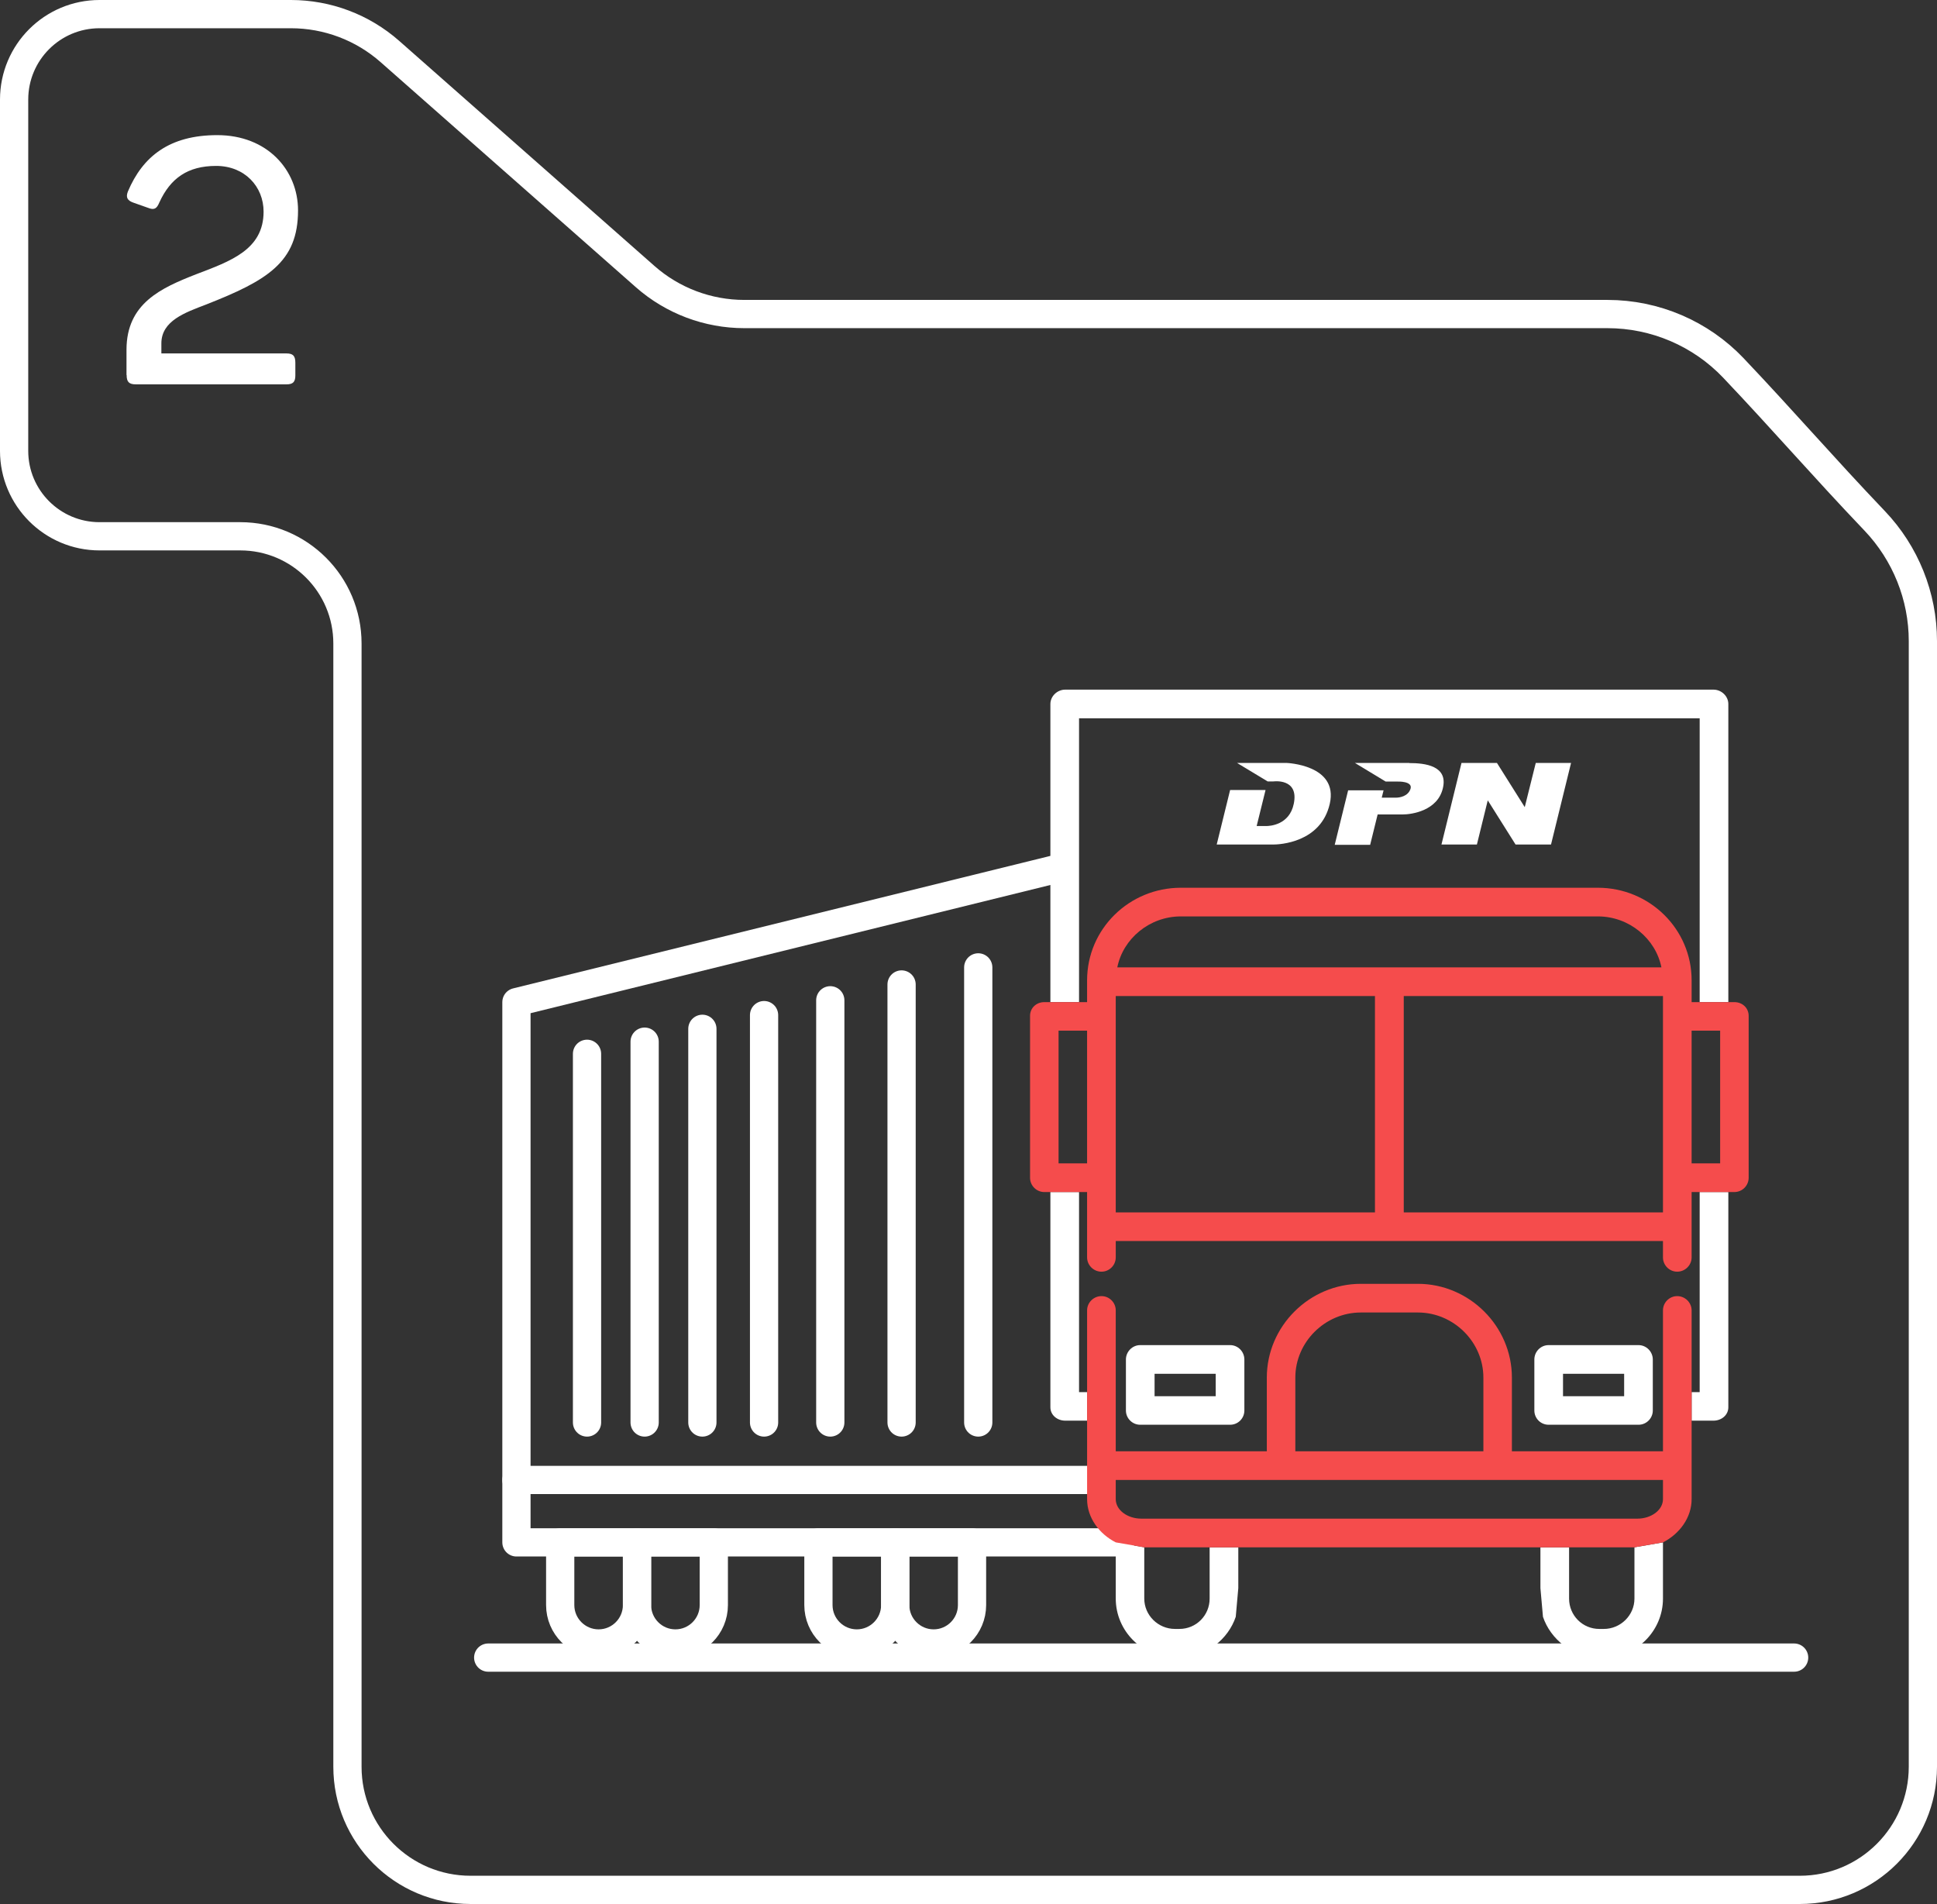
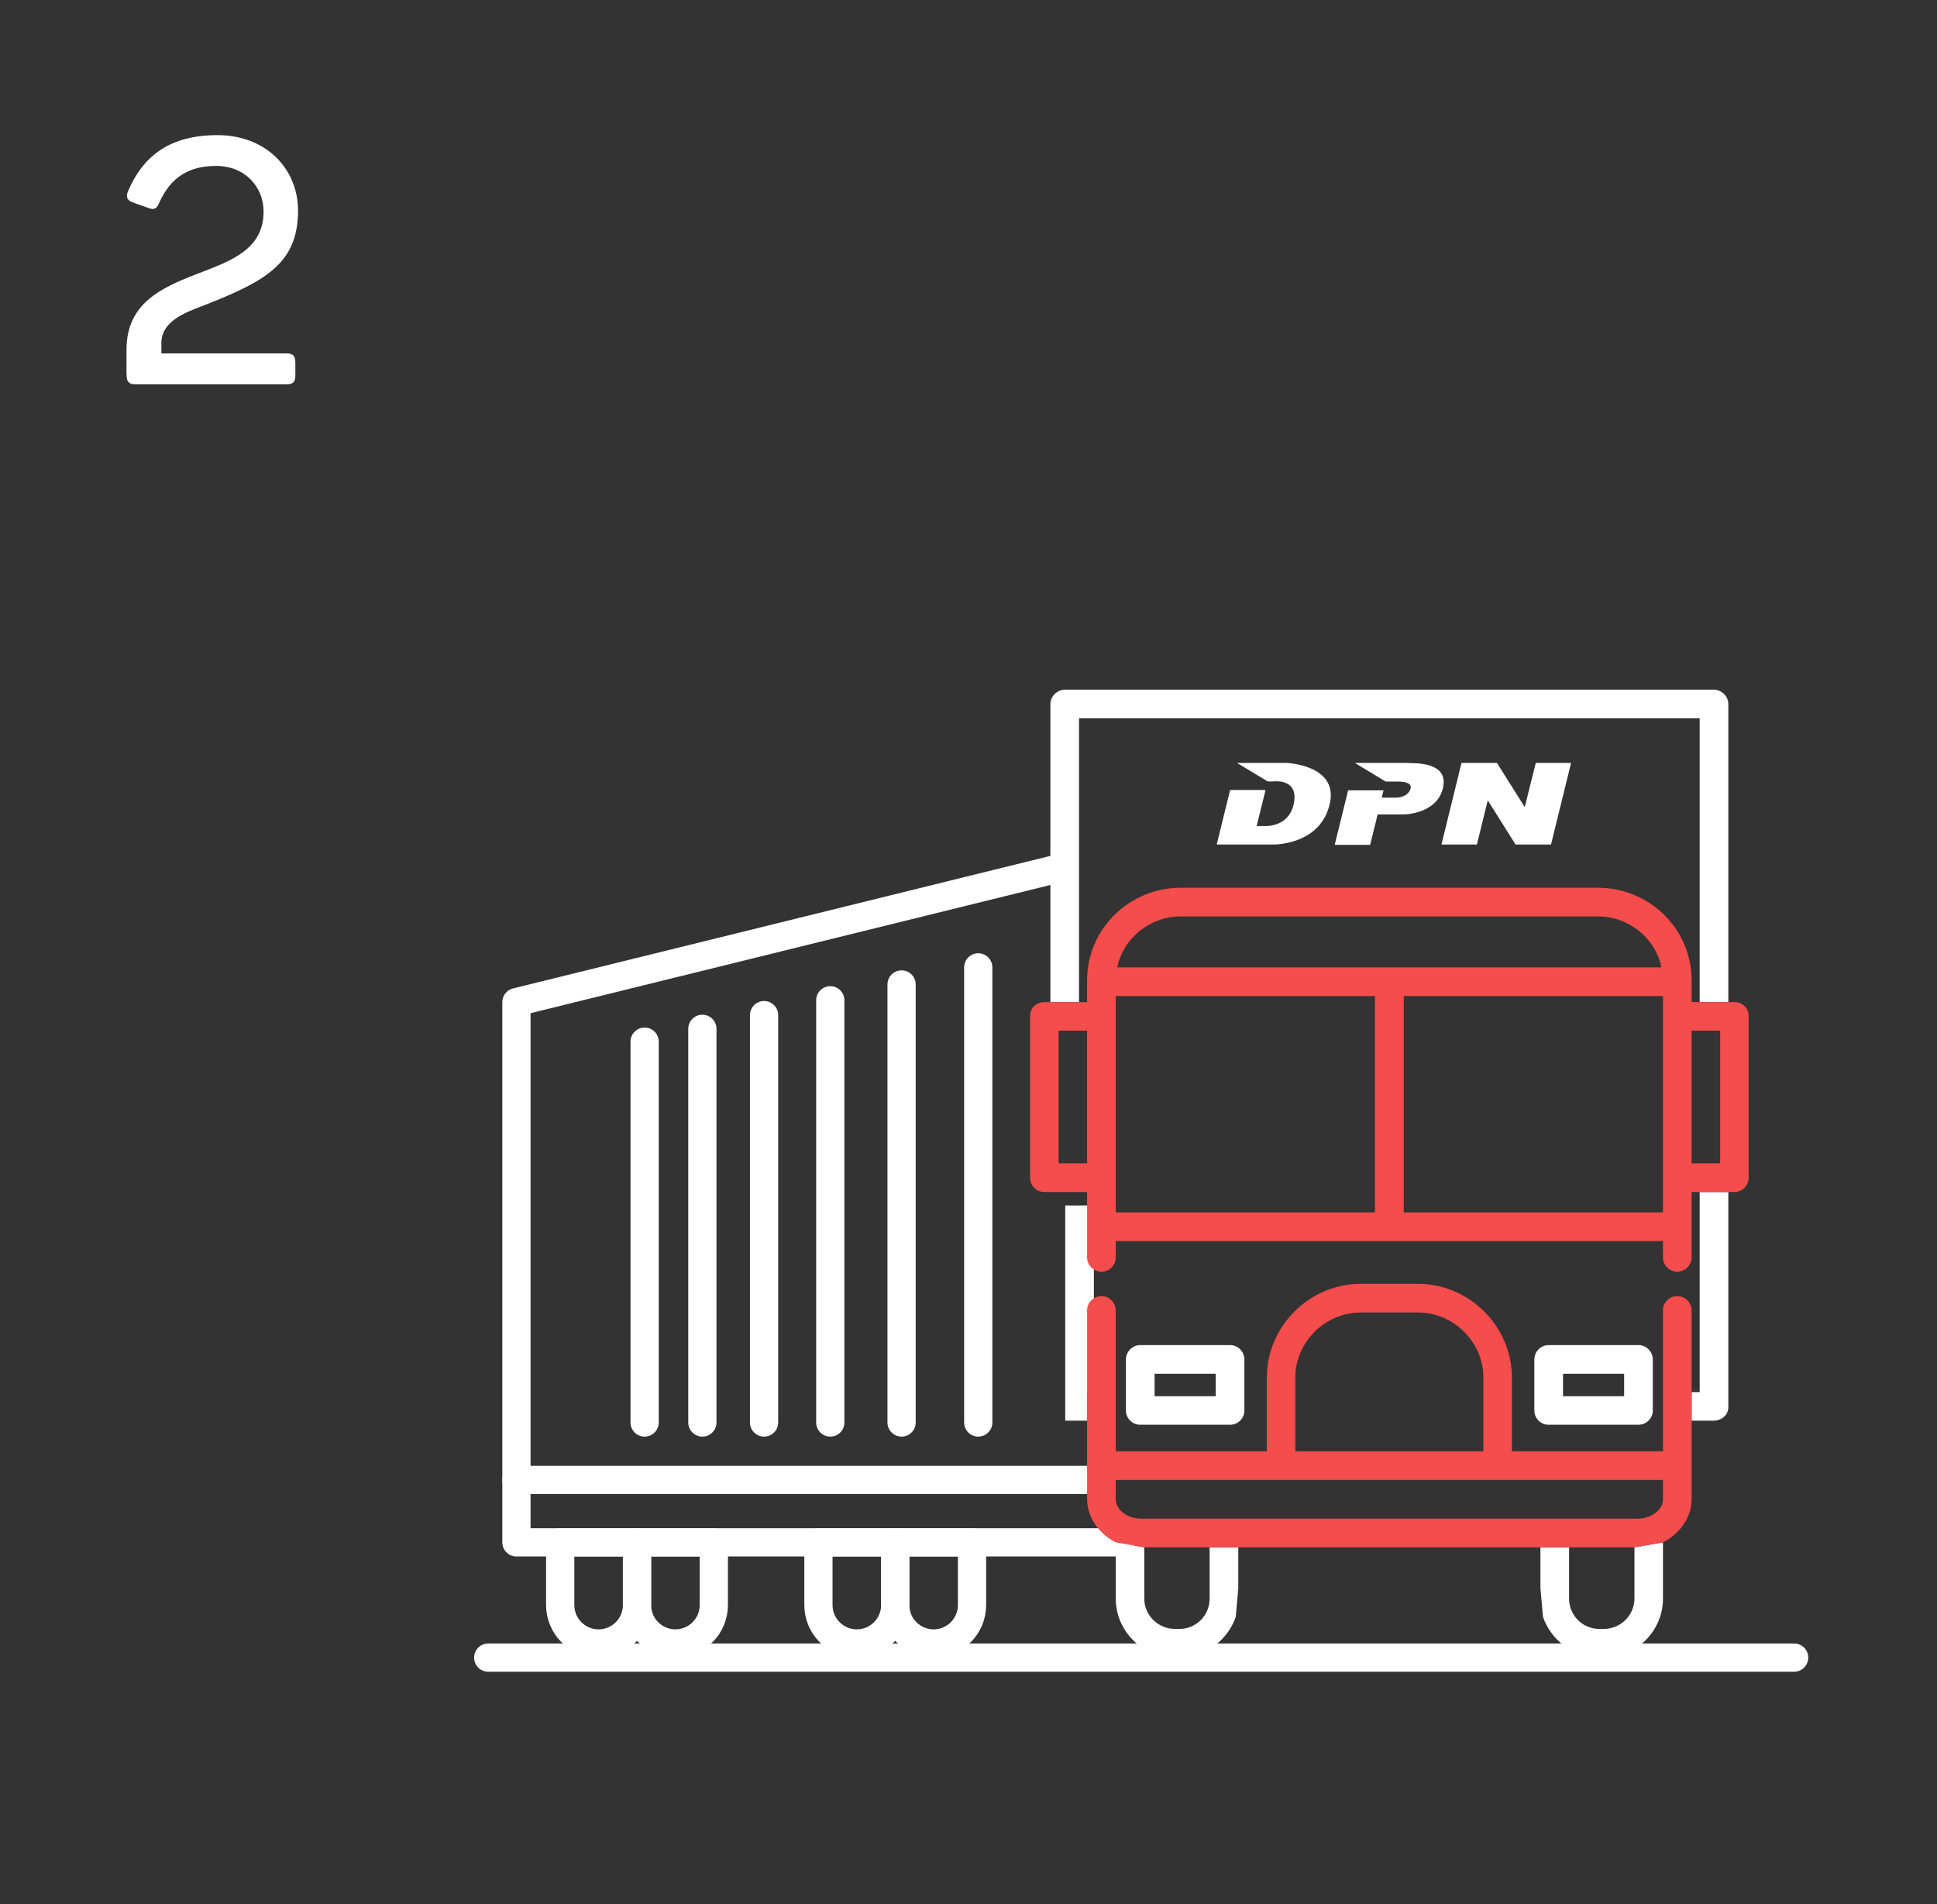
<svg xmlns="http://www.w3.org/2000/svg" id="_Слой_2" viewBox="0 0 137.2 134.84">
  <rect x="0" y="0" width="137.2" height="134.84" fill="#333333" stroke="none" />
  <defs>
    <style>.cls-1{fill:#f54c4c;}.cls-2{fill:#fff;}.cls-3{fill:none;stroke:#fff;stroke-linecap:round;stroke-linejoin:round;stroke-width:2px;}</style>
  </defs>
  <g id="_Слой_1-2">
    <path class="cls-2" d="m8.96,26.55v-1.78c0-3.29,2.46-4.38,4.94-5.35,2.41-.92,4.77-1.73,4.77-4.43,0-1.78-1.34-3.24-3.36-3.24s-3.24.88-4.02,2.58c-.19.46-.37.56-.8.39l-1.02-.36c-.44-.15-.58-.37-.41-.8,1.05-2.48,2.94-3.99,6.33-3.99,3.55,0,5.72,2.48,5.72,5.33,0,3.67-2.17,4.96-6.52,6.67-1.46.56-3.16,1.14-3.16,2.75v.71h8.86c.46,0,.63.17.63.66v.9c0,.46-.17.63-.63.63h-10.66c-.49,0-.66-.17-.66-.66Z" />
    <line class="cls-3" x1="127.08" y1="117.39" x2="34.58" y2="117.39" />
    <polyline class="cls-3" points="79.36 109.23 36.58 109.23 36.58 104.81" />
    <path class="cls-3" d="m39.68,109.23h5.44v4.44c0,1.5-1.22,2.72-2.72,2.72h0c-1.5,0-2.72-1.22-2.72-2.72v-4.44h0Z" />
    <path class="cls-3" d="m45.12,109.23h5.44v4.44c0,1.5-1.22,2.72-2.72,2.72h0c-1.5,0-2.72-1.22-2.72-2.72v-4.44h0Z" />
    <path class="cls-3" d="m57.97,109.23h5.44v4.44c0,1.5-1.22,2.72-2.72,2.72h0c-1.5,0-2.72-1.22-2.72-2.72v-4.44h0Z" />
    <path class="cls-3" d="m63.41,109.23h5.44v4.44c0,1.5-1.22,2.72-2.72,2.72h0c-1.5,0-2.72-1.22-2.72-2.72v-4.44h0Z" />
-     <path class="cls-3" d="m27.62,3.65l18.08,15.94c1.94,1.71,4.44,2.65,7.02,2.65h61.14c3.37,0,6.6,1.38,8.92,3.82,3.65,3.85,6.3,6.94,10.01,10.83,2.18,2.29,3.41,5.34,3.41,8.51v79.72c0,4.81-3.9,8.72-8.72,8.72H33.33c-4.81,0-8.72-3.9-8.72-8.72V45.57c0-4.19-3.4-7.59-7.59-7.59H7.05c-3.34,0-6.05-2.71-6.05-6.05V7.05c0-3.34,2.71-6.05,6.05-6.05h13.55c2.59,0,5.08.94,7.02,2.65Z" />
    <polyline class="cls-3" points="75.31 61.42 36.58 70.97 36.58 104.81 77.34 104.81" />
-     <line class="cls-3" x1="41.58" y1="100.74" x2="41.58" y2="74.63" />
    <line class="cls-3" x1="45.66" y1="100.74" x2="45.66" y2="73.77" />
    <line class="cls-3" x1="49.75" y1="100.74" x2="49.75" y2="72.86" />
    <line class="cls-3" x1="54.12" y1="100.74" x2="54.12" y2="71.89" />
    <line class="cls-3" x1="58.81" y1="100.74" x2="58.81" y2="70.84" />
    <line class="cls-3" x1="63.86" y1="100.74" x2="63.86" y2="69.72" />
    <line class="cls-3" x1="69.29" y1="100.74" x2="69.29" y2="68.51" />
    <path class="cls-2" d="m87.13,95.26h-6.37c-.55,0-1.01.46-1.01,1.02v3.61c0,.56.46,1.01,1.01,1.01h6.37c.56,0,1.01-.45,1.01-1.01v-3.61c0-.56-.45-1.02-1.01-1.02Zm-1.02,3.62h-4.33v-1.59h4.33v1.59Z" />
    <path class="cls-2" d="m87.71,109.58v2.89l-.18,2.03c-.53,1.59-2.12,2.89-3.99,2.89h-.32c-2.3,0-4.19-1.88-4.19-4.18v-3.98l2.02.35v3.63c0,1.19.99,2.15,2.17,2.15h.32c1.19,0,2.14-.96,2.14-2.15v-3.63h2.03Z" />
-     <path class="cls-2" d="m77,98.59v2.02h-1.55c-.56,0-1.05-.39-1.05-.95v-15.24h2.03v14.17h.57Z" />
+     <path class="cls-2" d="m77,98.59v2.02h-1.55v-15.24h2.03v14.17h.57Z" />
    <path class="cls-2" d="m116.06,95.26h-6.37c-.56,0-1.01.46-1.01,1.02v3.61c0,.56.45,1.01,1.01,1.01h6.37c.55,0,1.01-.45,1.01-1.01v-3.61c0-.56-.46-1.02-1.01-1.02Zm-1.02,3.62h-4.33v-1.59h4.33v1.59Z" />
    <path class="cls-2" d="m122.42,49.86v21.11h-2.03v-20.1h-43.96v20.1h-2.03v-21.11c0-.56.49-1.02,1.05-1.02h45.92c.56,0,1.05.46,1.05,1.02Z" />
    <path class="cls-2" d="m117.79,109.23v3.98c0,2.3-1.89,4.18-4.19,4.18h-.32c-1.87,0-3.46-1.3-3.99-2.89l-.18-2.03v-2.89h2.03v3.63c0,1.19.95,2.15,2.14,2.15h.32c1.18,0,2.17-.96,2.17-2.15v-3.63l2.02-.35Z" />
    <path class="cls-2" d="m122.42,84.42v15.24c0,.56-.49.95-1.05.95h-1.55v-2.02h.57v-14.17h2.03Z" />
    <path class="cls-1" d="m122.85,70.97h-3.03v-1.54c0-3.65-2.99-6.56-6.64-6.56h-29.54c-3.65,0-6.64,2.91-6.64,6.56v1.54h-3.03c-.56,0-1.01.41-1.01.97v11.47c0,.55.45,1.01,1.01,1.01h3.03v4.63c0,.55.46,1.01,1.02,1.01s1.01-.46,1.01-1.01v-1.16h38.76v1.16c0,.55.45,1.01,1.01,1.01s1.02-.46,1.02-1.01v-4.63h3.03c.56,0,1.01-.46,1.01-1.01v-11.47c0-.56-.45-.97-1.01-.97Zm-45.85,11.42h-2.02v-9.4h2.02v9.4Zm6.64-17.49h29.54c2.23,0,4.1,1.59,4.5,3.61h-38.54c.4-2.02,2.27-3.61,4.5-3.61Zm13.75,20.96h-18.36v-15.32h18.36v15.32Zm20.4,0h-18.36v-15.32h18.36v15.32Zm4.05-3.47h-2.02v-9.4h2.02v9.4Z" />
    <path class="cls-1" d="m118.8,91.79c-.56,0-1.01.46-1.01,1.01v9.98h-10.7v-5.22c0-3.64-3.02-6.64-6.66-6.64h-4.04c-3.64,0-6.66,3-6.66,6.64v5.22h-10.7v-9.98c0-.55-.45-1.01-1.01-1.01s-1.02.46-1.02,1.01v13.37c0,1.32.87,2.47,2.03,3.06l2.02.35h34.72l2.02-.35c1.16-.59,2.03-1.74,2.03-3.06v-13.37c0-.55-.46-1.01-1.02-1.01Zm-27.05,5.77c0-2.52,2.11-4.61,4.64-4.61h4.04c2.53,0,4.64,2.09,4.64,4.61v5.22h-13.32v-5.22Zm26.04,8.61c0,.78-.84,1.38-1.81,1.38h-35.14c-.97,0-1.81-.6-1.81-1.38v-1.36h38.76v1.36Z" />
    <polygon class="cls-2" points="108.78 54.03 108 57.16 106.03 54.03 103.52 54.03 102.1 59.81 104.61 59.81 105.38 56.68 107.35 59.81 109.86 59.81 111.28 54.03 108.78 54.03" />
    <path class="cls-2" d="m99.83,54.03h-3.86l2.18,1.32h0s.86,0,.86,0c0,0,1.07-.04.9.51-.17.54-.78.63-1.03.63h-1.01l.13-.52h-2.51l-.95,3.86h2.51l.53-2.15h1.76c.67,0,2.49-.27,2.86-1.86.38-1.59-1.26-1.78-2.38-1.78Z" />
    <path class="cls-2" d="m91.13,54.03h-3.51l2.17,1.31h0s0,0,0,0h.41s1.82-.25,1.44,1.58c-.31,1.52-1.72,1.58-1.96,1.58h-.67l.63-2.55h-2.51l-.95,3.86h3.99c.44,0,3.39-.12,4.02-2.89.63-2.77-3.08-2.89-3.08-2.89Z" />
  </g>
</svg>